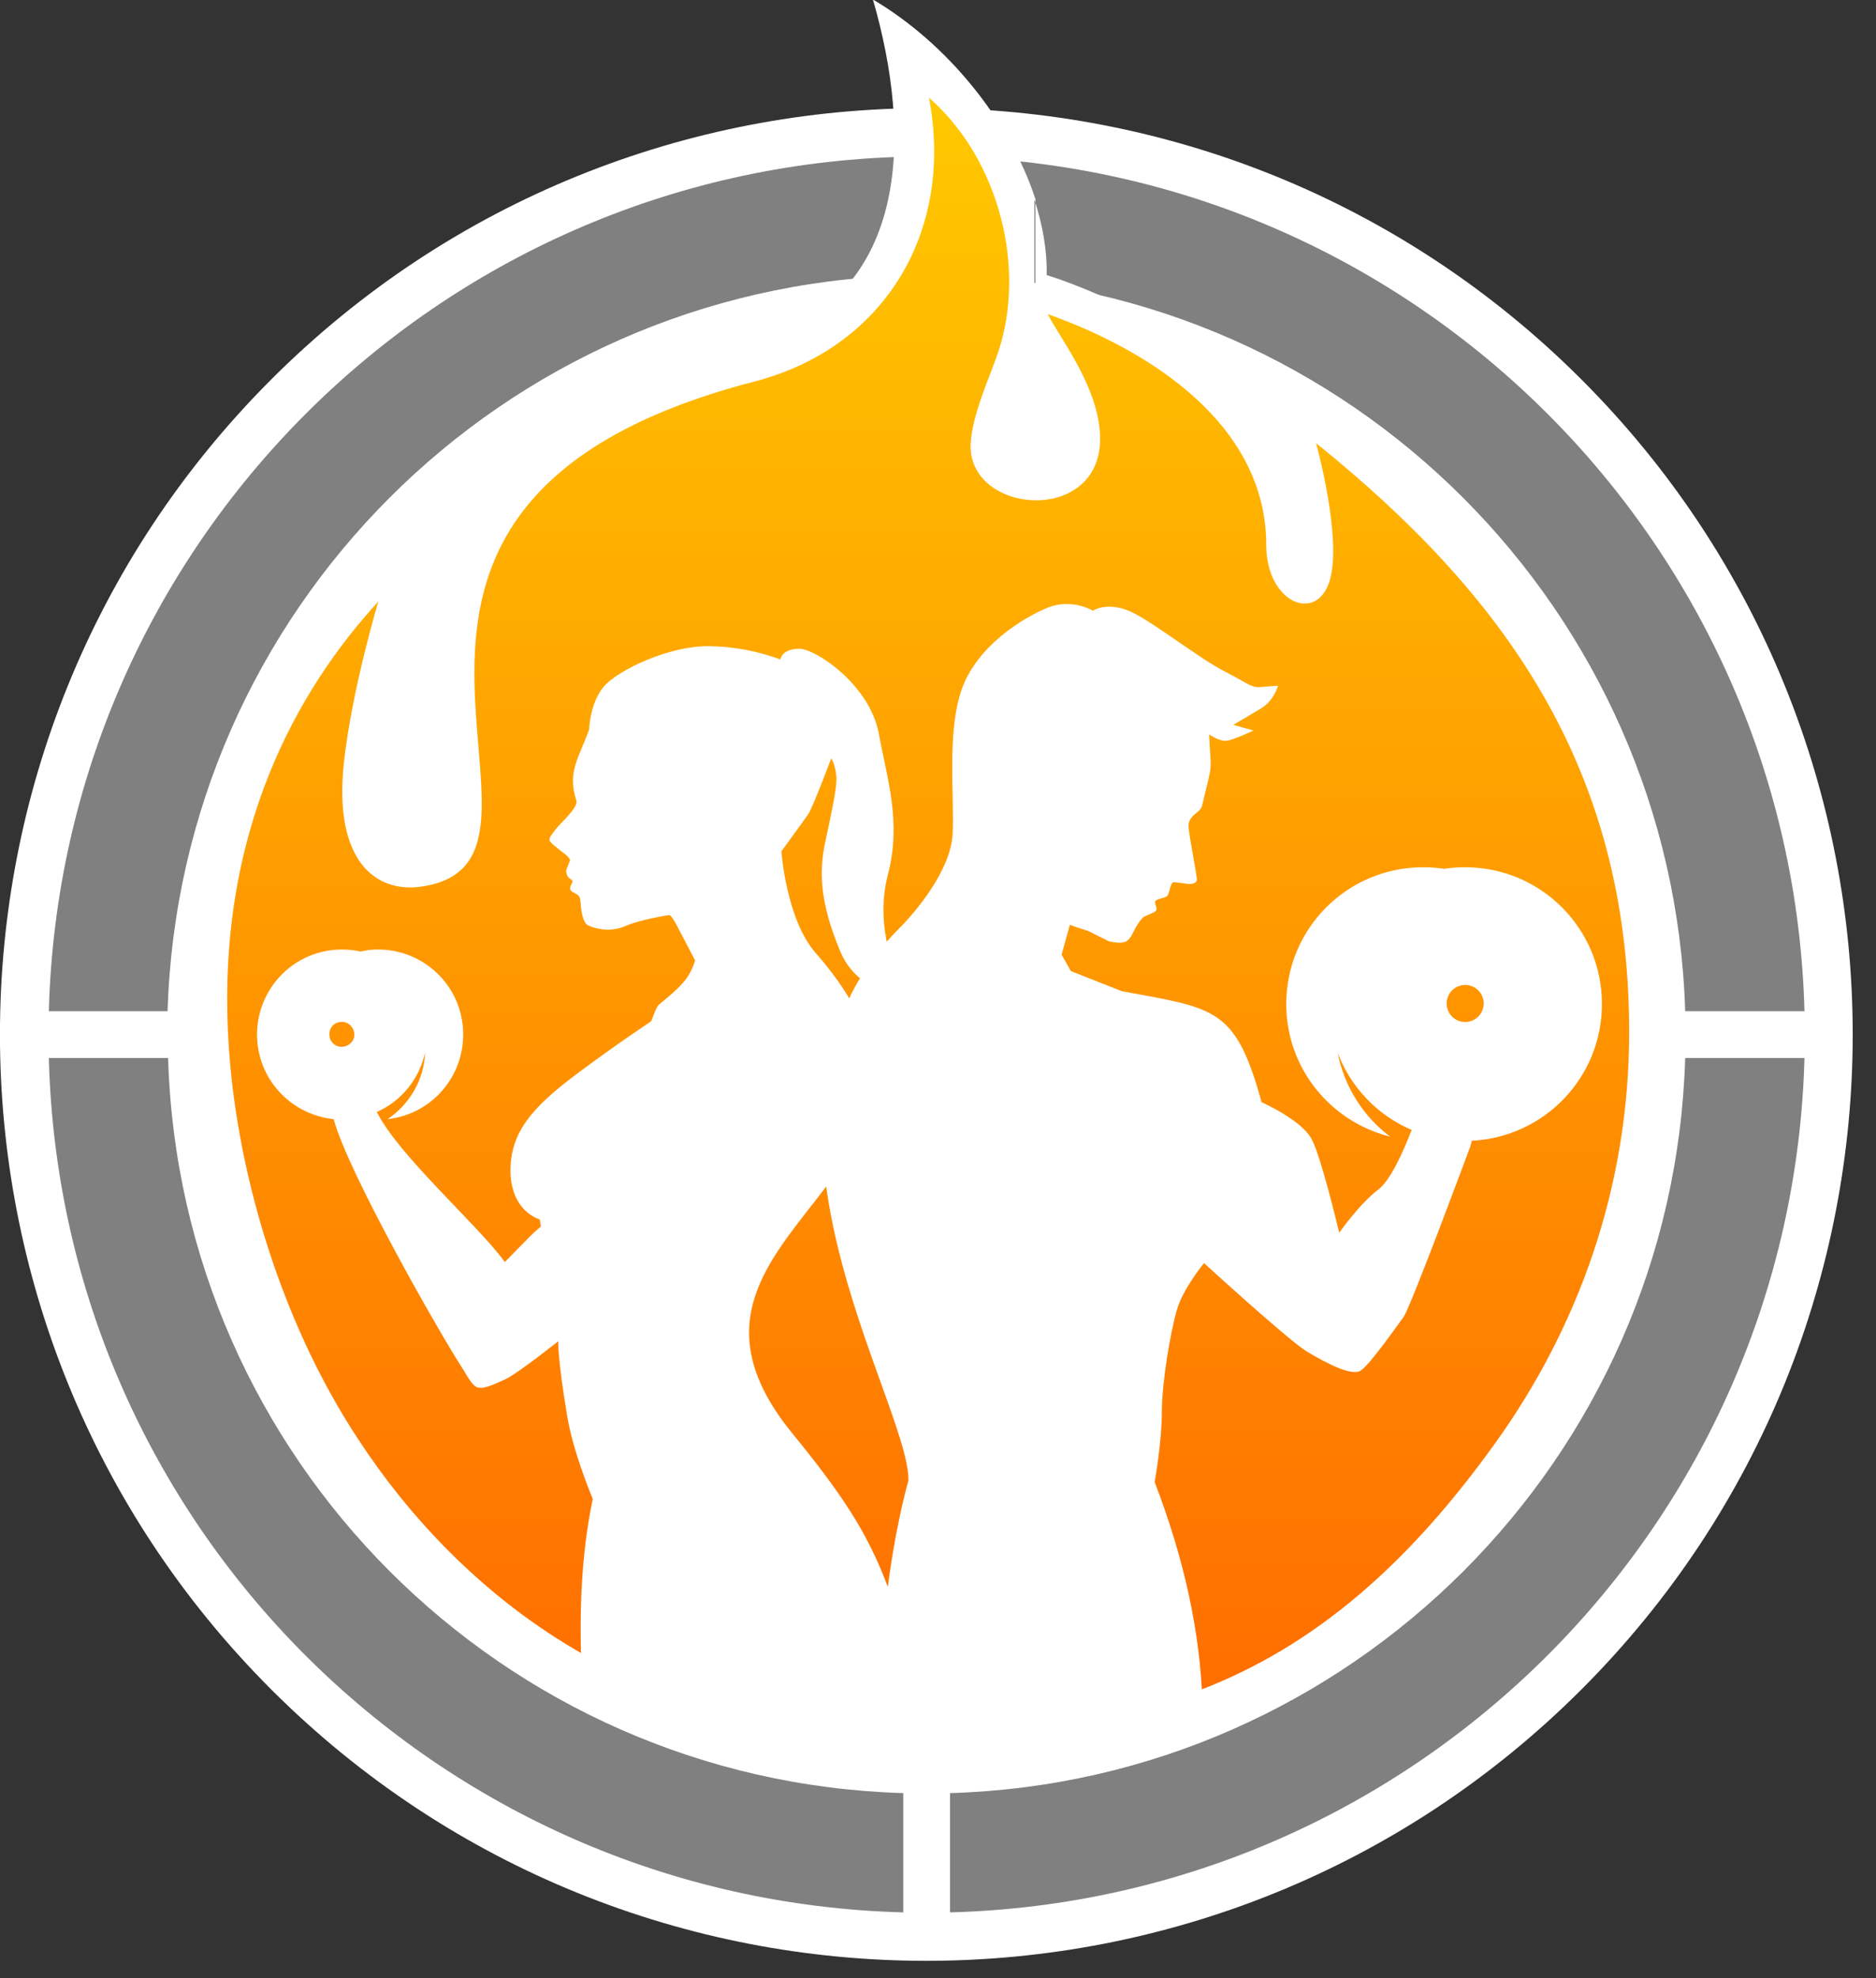
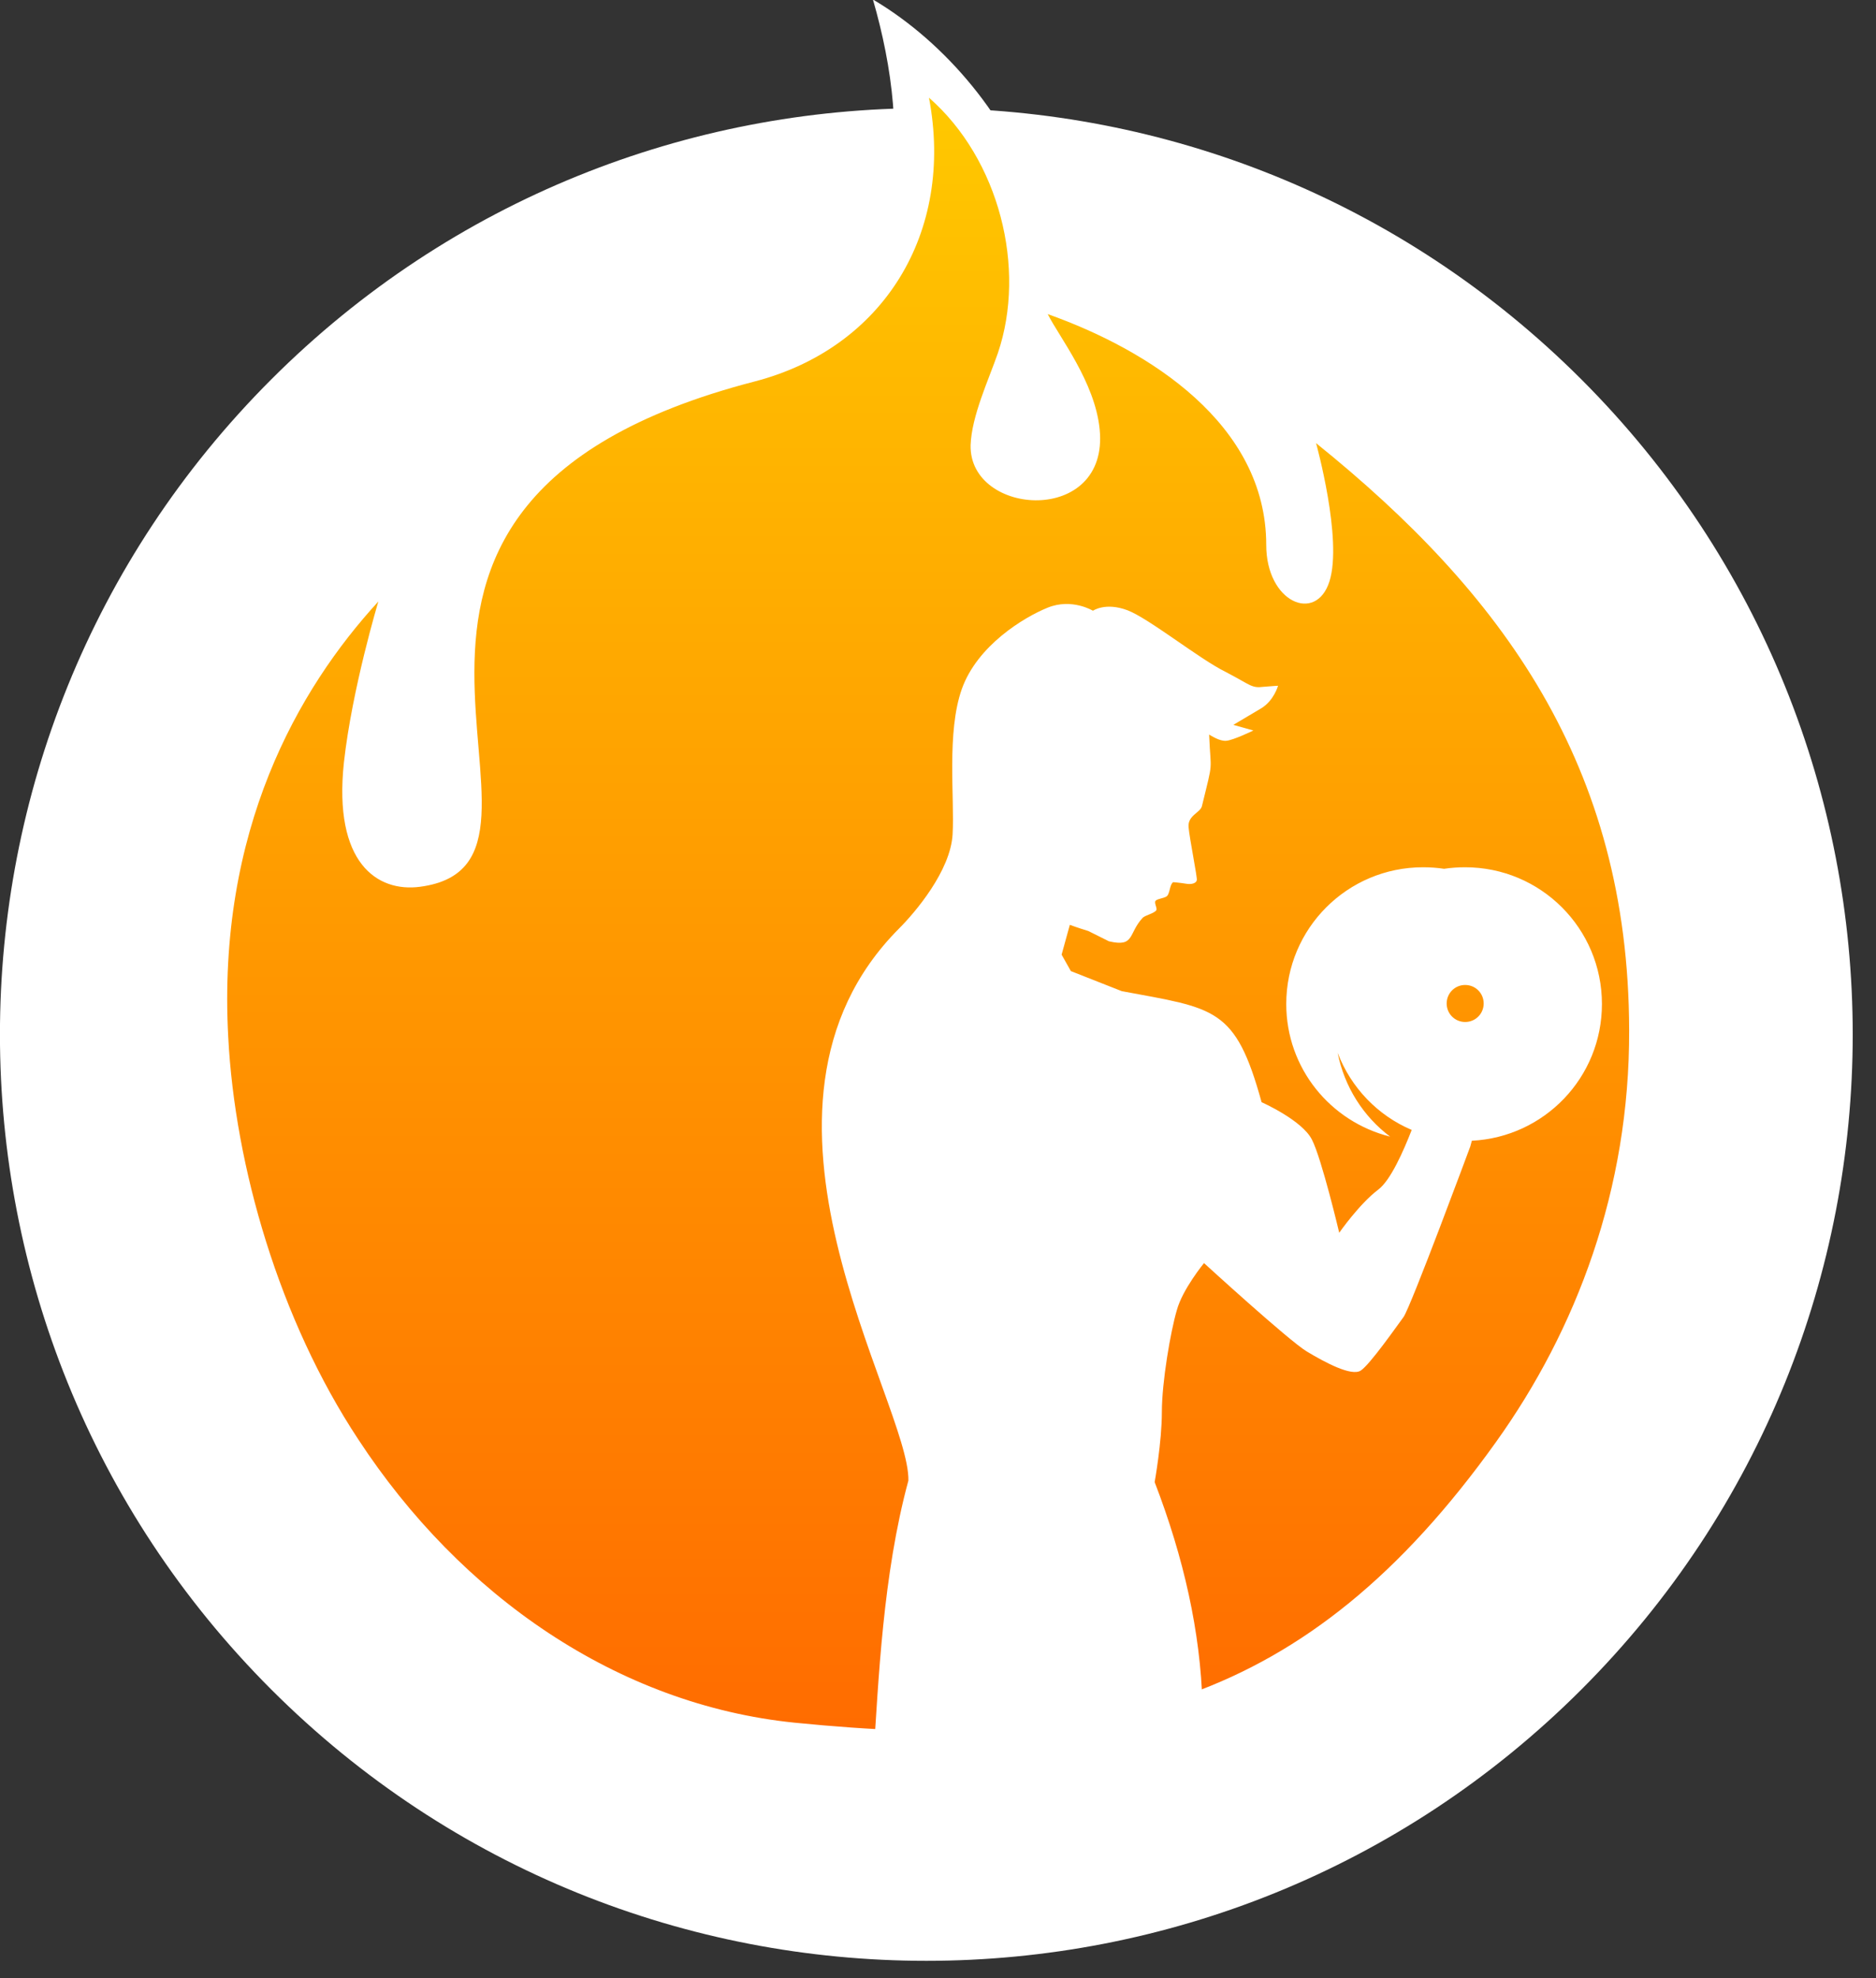
<svg xmlns="http://www.w3.org/2000/svg" width="55" height="58" viewBox="0 0 55 58" fill="none">
  <rect x="0" y="0" width="55" height="58" fill="#333333" stroke="none" />
  <g clip-path="url(#clip0)">
    <path d="M46.363 49.534C56.969 38.927 56.969 21.731 46.363 11.124C35.756 0.518 18.559 0.518 7.953 11.124C-2.653 21.731 -2.653 38.927 7.953 49.534C18.559 60.14 35.756 60.14 46.363 49.534Z" fill="white" />
-     <path fill-rule="evenodd" clip-rule="evenodd" d="M27.853 4.597C41.523 4.959 52.541 15.976 52.903 29.647H49.406C49.044 17.906 39.594 8.44 27.853 8.079V4.597ZM49.406 31.018H52.903C52.541 44.689 41.523 55.706 27.853 56.068V52.571C39.594 52.225 49.059 42.76 49.406 31.018ZM26.481 52.571V56.068C12.796 55.706 1.778 44.689 1.432 31.018H4.928C5.275 42.76 14.725 52.225 26.481 52.571ZM4.913 29.647H1.432C1.793 15.976 12.811 4.959 26.481 4.597V8.079C14.725 8.44 5.275 17.891 4.913 29.647Z" fill="#808080" />
    <path fill-rule="evenodd" clip-rule="evenodd" d="M37.454 13.007C37.379 12.299 37.258 11.605 37.062 10.897C37.861 11.244 38.569 11.681 39.248 12.163C45.186 16.956 48.803 22.337 48.833 30.22C48.848 34.816 47.401 39.187 44.719 42.925C40.514 48.803 36.082 51.215 30.325 51.742V13.61C30.762 13.625 31.199 13.399 31.124 12.691C31.048 11.982 30.686 11.334 30.325 10.731V5.848C30.566 6.587 30.702 7.34 30.686 8.064L31.048 8.184C33.58 9.088 36.218 10.656 37.454 13.007ZM30.34 51.742C28.169 51.938 25.803 51.863 23.181 51.607C17.498 51.034 12.66 47.522 9.586 42.82C7.28 39.293 5.818 34.666 5.592 30.476C5.32 25.412 6.827 20.664 10.279 16.911L13.489 13.414L12.118 17.951C11.696 19.368 11.304 20.995 11.153 22.473C11.078 23.181 10.957 25.095 12.163 24.929C12.374 24.899 12.691 24.839 12.826 24.658C13.128 24.251 13.022 23.03 12.992 22.563C12.886 21.146 12.736 19.805 12.902 18.373C13.459 13.459 17.468 11.274 21.854 10.128C26.753 8.862 26.738 3.934 25.592 -0.015C27.762 1.266 29.601 3.527 30.355 5.833V10.716L30.295 10.626C30.28 10.656 30.28 10.671 30.265 10.701C30.053 11.349 29.541 12.419 29.526 13.068C29.526 13.339 29.933 13.58 30.34 13.595V51.742Z" fill="white" />
    <path fill-rule="evenodd" clip-rule="evenodd" d="M6.692 30.416C6.36 24.341 8.742 20.197 11.093 17.634C11.093 17.634 10.324 20.181 10.083 22.352C9.767 25.306 11.063 26.165 12.314 25.999C17.68 25.291 7.928 14.861 22.126 11.184C25.894 10.204 27.989 6.828 27.235 2.864C29.3 4.672 30.099 7.868 29.255 10.354C28.984 11.138 28.486 12.193 28.456 13.052C28.411 15.148 32.526 15.419 32.239 12.585C32.103 11.199 31.048 9.872 30.717 9.209C33.686 10.264 37.123 12.434 37.123 15.976C37.123 17.665 38.584 18.282 38.976 17.047C39.368 15.811 38.584 12.992 38.584 12.992C44.026 17.378 47.748 22.427 47.763 30.204C47.778 34.877 46.211 38.992 43.86 42.277C38.268 50.1 32.345 51.411 23.301 50.507C18.102 49.979 13.505 46.784 10.505 42.202C8.184 38.69 6.888 34.184 6.692 30.416Z" fill="url(#paint0_linear)" />
    <path fill-rule="evenodd" clip-rule="evenodd" d="M31.907 27.296C31.606 27.205 31.365 27.115 31.365 27.115L31.124 27.989L31.395 28.471L32.887 29.059C35.63 29.571 36.218 29.526 36.987 32.315C36.987 32.315 38.178 32.842 38.464 33.415C38.75 33.972 39.263 36.143 39.263 36.143C39.263 36.143 39.85 35.299 40.408 34.877C40.77 34.605 41.147 33.746 41.388 33.128C40.393 32.706 39.609 31.892 39.217 30.868C39.413 31.862 39.971 32.737 40.755 33.324C39.006 32.887 37.71 31.32 37.71 29.436C37.71 27.22 39.504 25.427 41.719 25.427C41.93 25.427 42.141 25.442 42.337 25.472C42.533 25.442 42.744 25.427 42.955 25.427C45.171 25.427 46.965 27.22 46.965 29.436C46.965 31.591 45.276 33.339 43.151 33.445L43.106 33.611C43.106 33.611 41.358 38.328 41.147 38.615C40.936 38.901 40.167 40.001 39.896 40.182C39.624 40.363 38.841 39.941 38.313 39.624C37.786 39.308 35.299 37.032 35.299 37.032C35.299 37.032 34.666 37.801 34.5 38.419C34.319 39.037 34.063 40.514 34.063 41.403C34.063 42.277 33.852 43.453 33.852 43.453C34.711 45.684 35.193 47.854 35.254 49.964C32.767 50.989 30.038 51.562 27.19 51.562C26.662 51.562 26.135 51.547 25.607 51.501C25.758 49.286 25.879 46.181 26.632 43.408C26.677 41.132 21.086 32.511 26.361 27.22C26.828 26.753 27.868 25.532 27.928 24.462C27.989 23.392 27.748 21.463 28.2 20.197C28.652 18.93 30.008 18.102 30.717 17.815C31.425 17.529 32.043 17.906 32.043 17.906C32.043 17.906 32.405 17.649 33.053 17.891C33.686 18.132 35.163 19.322 35.932 19.699C36.685 20.091 36.685 20.181 37.047 20.136C37.394 20.106 37.469 20.106 37.469 20.106C37.469 20.106 37.349 20.543 36.972 20.769C36.595 20.995 36.158 21.252 36.158 21.252L36.746 21.417C36.746 21.417 36.158 21.704 35.947 21.719C35.751 21.734 35.51 21.568 35.449 21.538C35.495 22.698 35.585 22.216 35.238 23.633C35.193 23.829 34.816 23.904 34.846 24.251C34.877 24.598 35.103 25.713 35.088 25.803C35.073 25.894 34.937 25.939 34.771 25.909C34.59 25.879 34.394 25.864 34.394 25.864C34.289 25.939 34.304 26.18 34.214 26.271C34.153 26.331 33.942 26.346 33.882 26.406C33.822 26.467 33.942 26.632 33.897 26.693C33.822 26.783 33.596 26.828 33.505 26.904C33.068 27.371 33.279 27.778 32.51 27.597C32.39 27.537 32.149 27.416 31.907 27.296ZM42.955 28.878C42.654 28.878 42.413 29.119 42.413 29.421C42.413 29.722 42.654 29.963 42.955 29.963C43.257 29.963 43.498 29.722 43.498 29.421C43.498 29.119 43.257 28.878 42.955 28.878Z" fill="white" />
-     <path fill-rule="evenodd" clip-rule="evenodd" d="M17.272 21.387C17.272 21.387 17.288 20.634 17.695 20.136C18.116 19.639 19.654 18.916 20.814 18.946C21.975 18.961 22.879 19.337 22.879 19.337C22.879 19.337 22.909 19.021 23.437 19.021C23.949 19.036 25.487 20.091 25.758 21.478C26.014 22.864 26.436 24.1 26.029 25.653C25.622 27.205 26.301 28.712 26.497 28.893C26.692 29.089 27.039 29.255 27.039 29.255C27.039 29.255 25.261 29.36 24.643 27.913C24.025 26.451 24.025 25.562 24.175 24.779C24.341 23.995 24.537 23.136 24.522 22.804C24.507 22.457 24.371 22.231 24.371 22.231C24.371 22.231 23.829 23.678 23.693 23.874C23.558 24.07 22.909 24.959 22.909 24.959C22.909 24.959 23.045 26.934 23.904 27.929C29.722 34.56 18.312 35.992 23.226 42.021C26.075 45.503 25.894 46.166 27.642 51.501C27.491 51.501 27.326 51.501 27.175 51.501C23.512 51.501 20.061 50.567 17.046 48.924C16.986 47.266 17.031 45.608 17.378 43.95C17.061 43.166 16.745 42.247 16.624 41.493C16.338 39.775 16.368 39.323 16.368 39.323C16.368 39.323 15.208 40.242 14.846 40.423C14.484 40.589 14.198 40.725 14.017 40.68C13.836 40.649 13.655 40.258 13.504 40.032C12.871 39.052 10.204 34.379 9.782 32.812C8.636 32.691 7.687 31.802 7.551 30.611C7.4 29.24 8.38 28.004 9.751 27.853C10.023 27.823 10.309 27.838 10.565 27.898C10.641 27.883 10.731 27.868 10.806 27.853C12.178 27.703 13.414 28.682 13.565 30.054C13.715 31.425 12.736 32.661 11.364 32.812C12.012 32.375 12.434 31.651 12.464 30.853C12.299 31.621 11.771 32.284 11.048 32.601C11.696 33.897 14.032 35.932 14.801 37.002C14.801 37.002 15.343 36.444 15.524 36.263C15.705 36.083 15.856 35.962 15.856 35.962L15.825 35.751C15.825 35.751 14.997 35.54 14.966 34.364C14.951 33.189 15.614 32.45 16.971 31.44C18.328 30.43 19.081 29.963 19.096 29.933C19.111 29.903 19.232 29.541 19.307 29.466C19.383 29.391 19.79 29.089 20.046 28.788C20.302 28.486 20.377 28.155 20.377 28.155C20.377 28.155 20.031 27.491 19.865 27.175C19.699 26.843 19.624 26.828 19.624 26.828C19.624 26.828 18.78 26.949 18.312 27.16C17.845 27.356 17.393 27.205 17.242 27.13C17.092 27.054 17.046 26.738 17.031 26.572C17.016 26.406 17.016 26.331 16.971 26.271C16.926 26.21 16.79 26.165 16.745 26.12C16.7 26.075 16.715 26.014 16.73 25.969C16.76 25.924 16.79 25.834 16.79 25.834C16.79 25.834 16.745 25.773 16.685 25.743C16.624 25.698 16.579 25.547 16.609 25.487C16.639 25.412 16.715 25.216 16.715 25.216C16.715 25.216 16.685 25.14 16.594 25.065C16.504 24.989 16.127 24.718 16.112 24.643C16.097 24.567 16.142 24.507 16.293 24.311C16.444 24.115 16.971 23.663 16.896 23.467C16.624 22.623 16.971 22.231 17.272 21.387ZM9.978 29.963C9.782 29.978 9.631 30.159 9.661 30.37C9.676 30.566 9.857 30.717 10.068 30.687C10.264 30.657 10.415 30.491 10.384 30.28C10.354 30.084 10.174 29.933 9.978 29.963Z" fill="white" />
  </g>
  <defs>
    <linearGradient id="paint0_linear" x1="27.212" y1="53.734" x2="27.212" y2="0.99" gradientUnits="userSpaceOnUse">
      <stop stop-color="#FF6600" />
      <stop offset="1" stop-color="#FFCC00" />
    </linearGradient>
    <clipPath id="clip0">
      <rect width="54.335" height="57.5" fill="white" />
    </clipPath>
  </defs>
</svg>